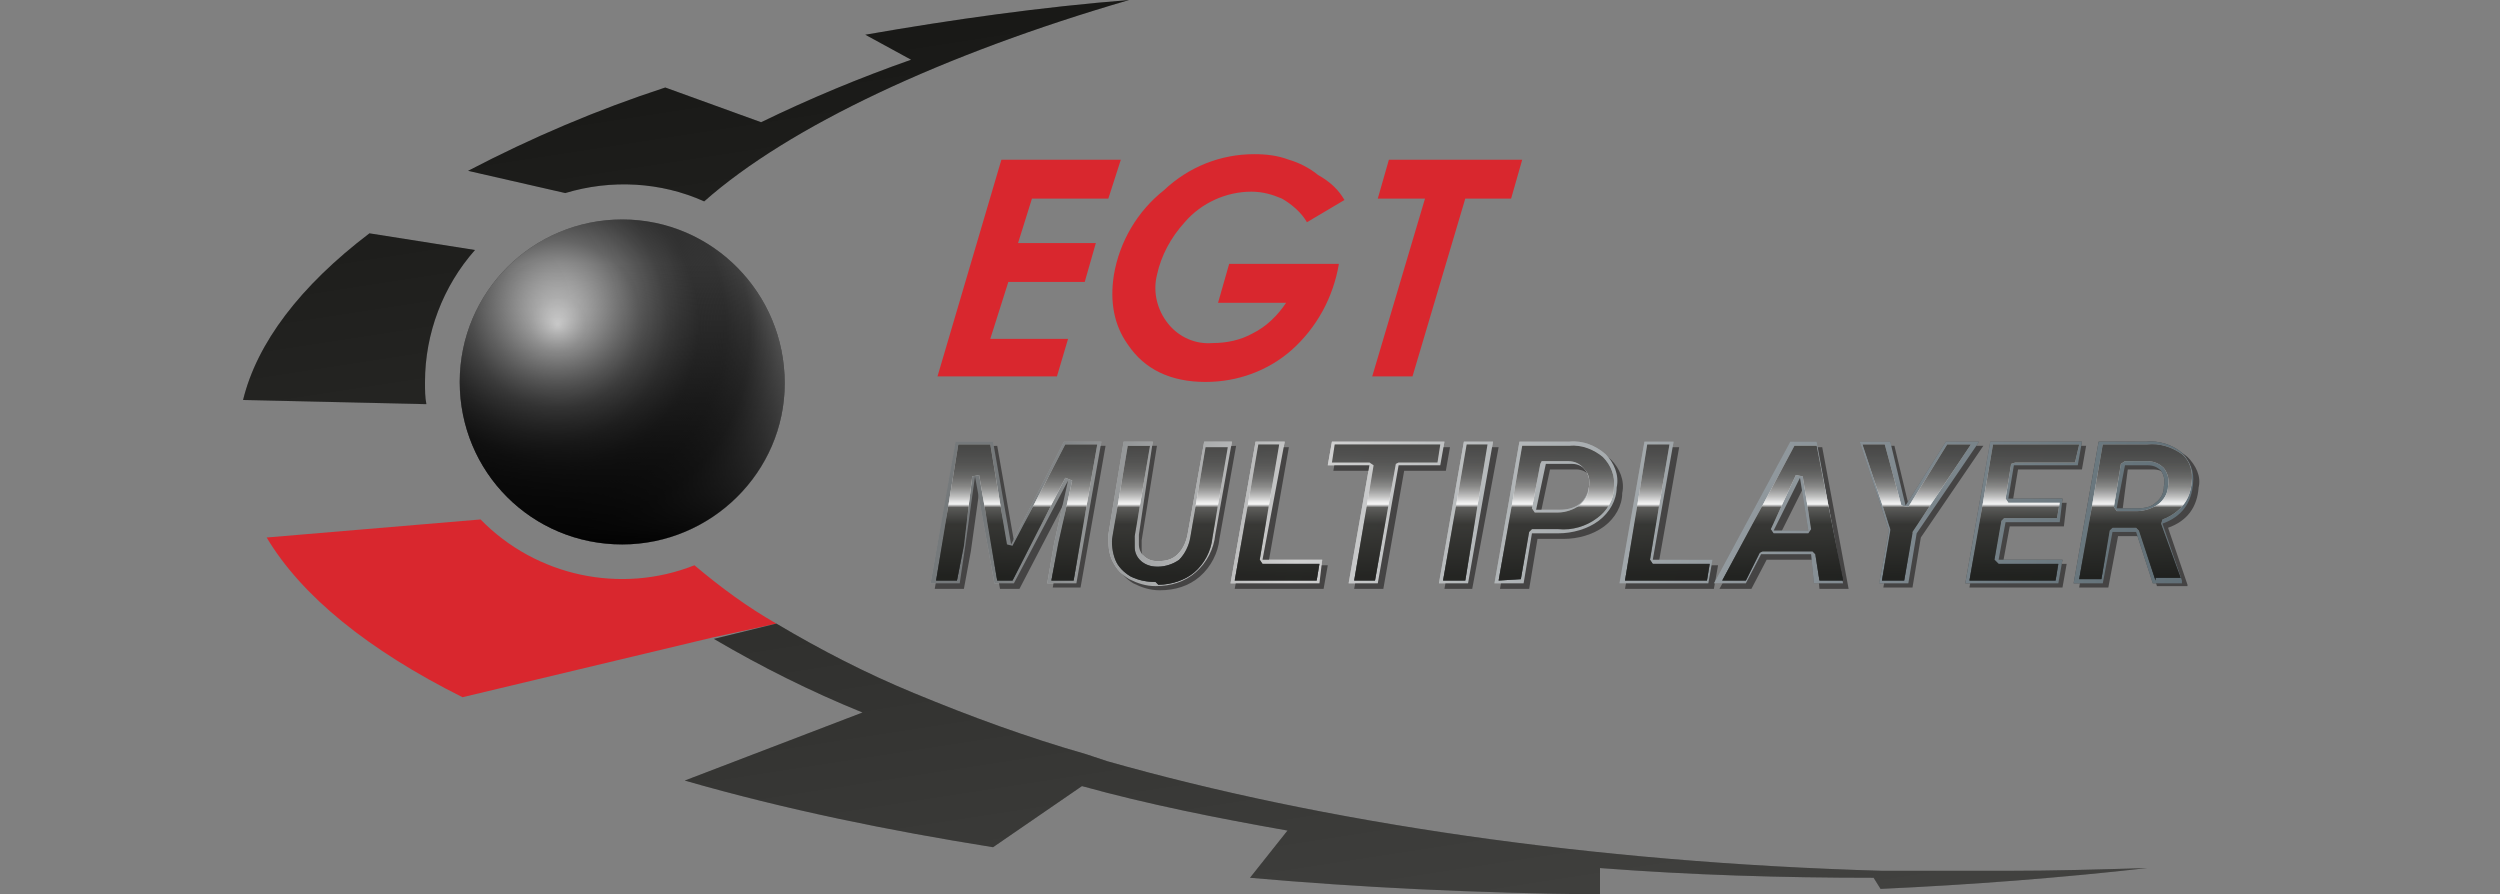
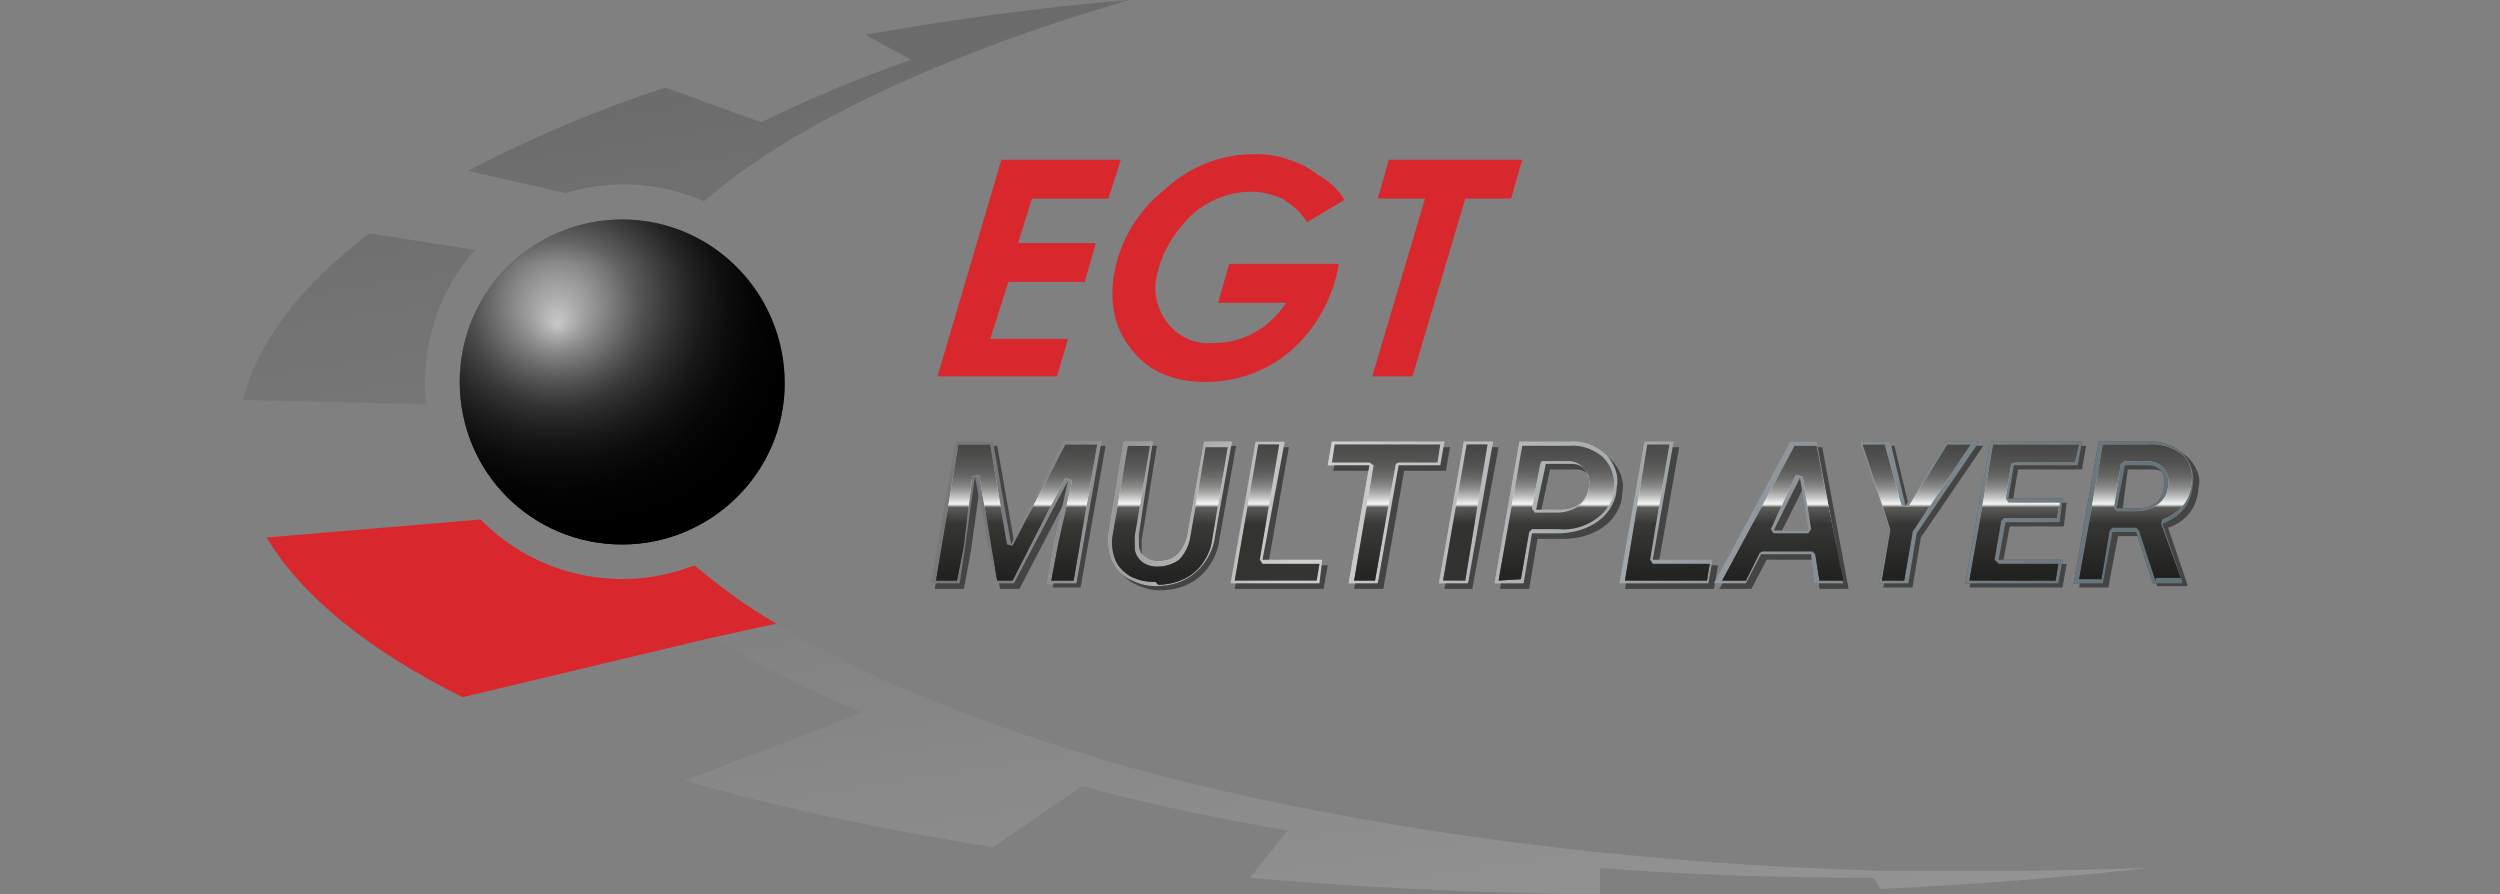
<svg xmlns="http://www.w3.org/2000/svg" version="1.1" id="Layer_1" x="0px" y="0px" viewBox="0 0 180 64.4" style="enable-background:new 0 0 180 64.4;" xml:space="preserve">
  <rect x="0" y="0" width="180" height="64.4" fill="#808080" stroke="none" />
  <style type="text/css">
	.st0{fill:url(#SVGID_1_);}
	.st1{fill:url(#SVGID_2_);}
	.st2{fill:url(#SVGID_3_);}
	.st3{fill:#D9272E;}
	.st4{fill:url(#SVGID_4_);}
	.st5{fill:url(#SVGID_5_);}
	.st6{fill:url(#SVGID_6_);}
	.st7{fill:url(#SVGID_7_);}
	.st8{fill:url(#SVGID_8_);}
	.st9{fill:url(#SVGID_9_);}
	.st10{fill:url(#SVGID_10_);}
	.st11{fill:url(#SVGID_11_);}
	.st12{fill:url(#SVGID_12_);}
	.st13{fill:url(#SVGID_13_);}
	.st14{fill:url(#SVGID_14_);}
	.st15{fill:#454444;}
	.st16{fill:url(#SVGID_15_);}
	.st17{fill:url(#SVGID_16_);}
	.st18{fill:url(#SVGID_17_);}
	.st19{fill:url(#SVGID_18_);}
	.st20{fill:url(#SVGID_19_);}
	.st21{fill:url(#SVGID_20_);}
	.st22{fill:url(#SVGID_21_);}
	.st23{fill:url(#SVGID_22_);}
	.st24{fill:url(#SVGID_23_);}
	.st25{fill:url(#SVGID_24_);}
	.st26{fill:url(#SVGID_25_);}
	.st27{opacity:0.64;}
	.st28{fill:url(#SVGID_26_);}
	.st29{fill:url(#SVGID_27_);}
	.st30{fill:url(#SVGID_28_);}
	.st31{fill:url(#SVGID_29_);}
	.st32{fill:url(#SVGID_30_);}
	.st33{fill:url(#SVGID_31_);}
	.st34{fill:url(#SVGID_32_);}
	.st35{fill:url(#SVGID_33_);}
	.st36{fill:url(#SVGID_34_);}
	.st37{fill:url(#SVGID_35_);}
	.st38{fill:url(#SVGID_36_);}
	.st39{fill:url(#SVGID_37_);}
	.st40{fill:url(#SVGID_38_);}
	.st41{fill:url(#SVGID_39_);}
	.st42{fill:url(#SVGID_40_);}
	.st43{fill:url(#SVGID_41_);}
	.st44{fill:url(#SVGID_42_);}
	.st45{fill:url(#SVGID_43_);}
	.st46{fill:url(#SVGID_44_);}
	.st47{fill:url(#SVGID_45_);}
	.st48{fill:url(#SVGID_46_);}
	.st49{fill:url(#SVGID_47_);}
	.st50{fill:url(#SVGID_48_);}
	.st51{fill:url(#SVGID_49_);}
	.st52{fill:url(#SVGID_50_);}
	.st53{fill:url(#SVGID_51_);}
	.st54{fill:url(#SVGID_52_);}
	.st55{fill:url(#SVGID_53_);}
	.st56{fill:url(#SVGID_54_);}
	.st57{fill:url(#SVGID_55_);}
	.st58{fill:url(#SVGID_56_);}
	.st59{fill:url(#SVGID_57_);}
	.st60{fill:url(#SVGID_58_);}
	.st61{fill:#1D1D1B;}
	.st62{opacity:0.17;}
	.st63{fill:url(#SVGID_59_);}
	.st64{fill:none;}
</style>
  <title>Artboard 1</title>
  <g>
    <g id="Layer_1_1_">
      <path d="M44.8,15.8c-6.4,0-11.7,5.2-11.7,11.7s5.2,11.7,11.7,11.7c6.4,0,11.7-5.2,11.7-11.6C56.5,21.1,51.3,15.8,44.8,15.8z" />
      <radialGradient id="SVGID_1_" cx="1.278" cy="-562.836" r="20.917" gradientTransform="matrix(-0.54 0.84 -1.03 -0.67 -543.267 -357.207)" gradientUnits="userSpaceOnUse">
        <stop offset="0" style="stop-color:#FFFFFF;stop-opacity:0" />
        <stop offset="0.37" style="stop-color:#FFFFFF;stop-opacity:1.000000e-02" />
        <stop offset="0.51" style="stop-color:#FFFFFF;stop-opacity:3.000000e-02" />
        <stop offset="0.6" style="stop-color:#FFFFFF;stop-opacity:8.000000e-02" />
        <stop offset="0.68" style="stop-color:#FFFFFF;stop-opacity:0.15" />
        <stop offset="0.75" style="stop-color:#FFFFFF;stop-opacity:0.23" />
        <stop offset="0.8" style="stop-color:#FFFFFF;stop-opacity:0.34" />
        <stop offset="0.86" style="stop-color:#FFFFFF;stop-opacity:0.47" />
        <stop offset="0.91" style="stop-color:#FFFFFF;stop-opacity:0.61" />
        <stop offset="0.95" style="stop-color:#FFFFFF;stop-opacity:0.78" />
        <stop offset="0.99" style="stop-color:#FFFFFF;stop-opacity:0.96" />
        <stop offset="1" style="stop-color:#FFFFFF" />
      </radialGradient>
-       <path class="st0" d="M44.8,15.8c-6.4,0-11.7,5.2-11.7,11.7s5.2,11.7,11.7,11.7c6.4,0,11.7-5.2,11.7-11.6    C56.5,21.1,51.3,15.8,44.8,15.8z" />
      <radialGradient id="SVGID_2_" cx="40.148" cy="750.886" r="16.378" gradientTransform="matrix(1 0 0 1 0 -727.501)" gradientUnits="userSpaceOnUse">
        <stop offset="0" style="stop-color:#FFFFFF" />
        <stop offset="0.12" style="stop-color:#FFFFFF;stop-opacity:0.77" />
        <stop offset="0.25" style="stop-color:#FFFFFF;stop-opacity:0.57" />
        <stop offset="0.37" style="stop-color:#FFFFFF;stop-opacity:0.39" />
        <stop offset="0.5" style="stop-color:#FFFFFF;stop-opacity:0.25" />
        <stop offset="0.62" style="stop-color:#FFFFFF;stop-opacity:0.14" />
        <stop offset="0.75" style="stop-color:#FFFFFF;stop-opacity:6.000000e-02" />
        <stop offset="0.87" style="stop-color:#FFFFFF;stop-opacity:2.000000e-02" />
        <stop offset="1" style="stop-color:#FFFFFF;stop-opacity:0" />
      </radialGradient>
      <path class="st1" d="M44.8,15.8c-6.4,0-11.7,5.2-11.7,11.7s5.2,11.7,11.7,11.7c6.4,0,11.7-5.2,11.7-11.6    C56.5,21.1,51.3,15.8,44.8,15.8z" />
      <linearGradient id="SVGID_3_" gradientUnits="userSpaceOnUse" x1="44.8" y1="766.853" x2="44.8" y2="746.444" gradientTransform="matrix(1 0 0 1 0 -727.501)">
        <stop offset="0" style="stop-color:#000000" />
        <stop offset="0" style="stop-color:#000000;stop-opacity:0.99" />
        <stop offset="1" style="stop-color:#000000;stop-opacity:0" />
      </linearGradient>
      <path class="st2" d="M44.8,15.8c-6.4,0-11.7,5.2-11.7,11.7s5.2,11.7,11.7,11.7c6.4,0,11.7-5.2,11.7-11.6    C56.5,21.1,51.3,15.8,44.8,15.8z" />
      <polygon class="st3" points="72.1,11.5 80.7,11.5 79.8,14.3 74.3,14.3 73.3,17.5 78.9,17.5 78.1,20.3 72.6,20.3 71.3,24.4     76.9,24.4 76.1,27.1 67.5,27.1   " />
      <polygon class="st3" points="100,11.5 109.6,11.5 108.8,14.3 105.5,14.3 101.7,27.1 98.8,27.1 102.6,14.3 99.2,14.3   " />
      <path class="st3" d="M96.8,14.4L94.1,16c-0.4-0.7-1.1-1.3-1.8-1.7c-0.7-0.3-1.4-0.5-2.2-0.5c-1.8,0-3.6,0.8-4.8,2.2    c-1,1.1-1.7,2.4-2,3.8c-0.3,1.2,0,2.5,0.8,3.5s2,1.5,3.2,1.4c1,0,2-0.2,2.9-0.7c1-0.5,1.8-1.3,2.4-2.2h-4.9l0.8-2.8h7.9    c-0.4,2.4-1.6,4.6-3.4,6.2c-1.7,1.5-3.9,2.3-6.2,2.3c-2.5,0-4.4-0.9-5.6-2.7c-1-1.4-1.3-3.1-1-5c0.4-2.4,1.7-4.6,3.6-6.1    c1.8-1.7,4.1-2.6,6.5-2.6c0.9,0,1.7,0.1,2.5,0.4c0.7,0.2,1.5,0.6,2.1,1.1C95.8,13.1,96.4,13.7,96.8,14.4L96.8,14.4z" />
      <linearGradient id="SVGID_4_" gradientUnits="userSpaceOnUse" x1="70.784" y1="762.237" x2="132.242" y2="818.428" gradientTransform="matrix(1 0 0 1 0 -727.501)">
        <stop offset="0" style="stop-color:#868686" />
        <stop offset="2.000000e-02" style="stop-color:#939393" />
        <stop offset="9.000000e-02" style="stop-color:#B1B1B1" />
        <stop offset="0.15" style="stop-color:#C4C4C4" />
        <stop offset="0.19" style="stop-color:#CBCBCB" />
        <stop offset="0.7" style="stop-color:#434242" />
        <stop offset="0.81" style="stop-color:#525151" />
        <stop offset="1" style="stop-color:#757574" />
      </linearGradient>
      <path class="st4" d="M71.5,31.8l1.3,7.4l3.8-7.4h2.7L77.5,42h-2.1l0.5-2.9l1-4.5L73,42h-1.4l-1.4-7.7l-0.7,5L69.1,42H67l1.8-10.2    H71.5z" />
      <linearGradient id="SVGID_5_" gradientUnits="userSpaceOnUse" x1="76.23" y1="756.278" x2="137.689" y2="812.469" gradientTransform="matrix(1 0 0 1 0 -727.501)">
        <stop offset="0" style="stop-color:#868686" />
        <stop offset="2.000000e-02" style="stop-color:#939393" />
        <stop offset="9.000000e-02" style="stop-color:#B1B1B1" />
        <stop offset="0.15" style="stop-color:#C4C4C4" />
        <stop offset="0.19" style="stop-color:#CBCBCB" />
        <stop offset="0.7" style="stop-color:#434242" />
        <stop offset="0.81" style="stop-color:#525151" />
        <stop offset="1" style="stop-color:#757574" />
      </linearGradient>
      <path class="st5" d="M88.7,31.8l-1.2,6.7c-0.1,1-0.6,2-1.4,2.7s-1.8,1-2.9,1c-0.7,0-1.3-0.2-1.9-0.5c-0.5-0.3-0.9-0.7-1.2-1.3    c-0.3-0.6-0.3-1.2-0.3-1.9l1.1-6.7H83l-1,6.7c0,0.2,0,0.5,0,0.7c0,0.7,0.6,1.2,1.3,1.2c0,0,0,0,0.1,0c0.5,0,1-0.1,1.4-0.5    s0.6-0.9,0.7-1.4l1.2-6.7H88.7z" />
      <linearGradient id="SVGID_6_" gradientUnits="userSpaceOnUse" x1="78.706" y1="753.572" x2="140.164" y2="809.763" gradientTransform="matrix(1 0 0 1 0 -727.501)">
        <stop offset="0" style="stop-color:#868686" />
        <stop offset="2.000000e-02" style="stop-color:#939393" />
        <stop offset="9.000000e-02" style="stop-color:#B1B1B1" />
        <stop offset="0.15" style="stop-color:#C4C4C4" />
        <stop offset="0.19" style="stop-color:#CBCBCB" />
        <stop offset="0.7" style="stop-color:#434242" />
        <stop offset="0.81" style="stop-color:#525151" />
        <stop offset="1" style="stop-color:#757574" />
      </linearGradient>
-       <path class="st6" d="M90.9,40.3h4.3L95,42h-6.4l1.8-10.2h2.1L90.9,40.3z" />
      <linearGradient id="SVGID_7_" gradientUnits="userSpaceOnUse" x1="83.26" y1="748.593" x2="144.719" y2="804.784" gradientTransform="matrix(1 0 0 1 0 -727.501)">
        <stop offset="0" style="stop-color:#868686" />
        <stop offset="2.000000e-02" style="stop-color:#939393" />
        <stop offset="9.000000e-02" style="stop-color:#B1B1B1" />
        <stop offset="0.15" style="stop-color:#C4C4C4" />
        <stop offset="0.19" style="stop-color:#CBCBCB" />
        <stop offset="0.7" style="stop-color:#434242" />
        <stop offset="0.81" style="stop-color:#525151" />
        <stop offset="1" style="stop-color:#757574" />
      </linearGradient>
      <path class="st7" d="M103.7,33.5h-3L99.2,42h-2.1l1.5-8.5h-3l0.3-1.7h8.1L103.7,33.5z" />
      <linearGradient id="SVGID_8_" gradientUnits="userSpaceOnUse" x1="85.536" y1="746.102" x2="146.995" y2="802.293" gradientTransform="matrix(1 0 0 1 0 -727.501)">
        <stop offset="0" style="stop-color:#868686" />
        <stop offset="2.000000e-02" style="stop-color:#939393" />
        <stop offset="9.000000e-02" style="stop-color:#B1B1B1" />
        <stop offset="0.15" style="stop-color:#C4C4C4" />
        <stop offset="0.19" style="stop-color:#CBCBCB" />
        <stop offset="0.7" style="stop-color:#434242" />
        <stop offset="0.81" style="stop-color:#525151" />
        <stop offset="1" style="stop-color:#757574" />
      </linearGradient>
      <path class="st8" d="M105.7,42h-2.1l1.8-10.2h2.1L105.7,42z" />
      <linearGradient id="SVGID_9_" gradientUnits="userSpaceOnUse" x1="88.067" y1="743.334" x2="149.525" y2="799.526" gradientTransform="matrix(1 0 0 1 0 -727.501)">
        <stop offset="0" style="stop-color:#868686" />
        <stop offset="2.000000e-02" style="stop-color:#939393" />
        <stop offset="9.000000e-02" style="stop-color:#B1B1B1" />
        <stop offset="0.15" style="stop-color:#C4C4C4" />
        <stop offset="0.19" style="stop-color:#CBCBCB" />
        <stop offset="0.7" style="stop-color:#434242" />
        <stop offset="0.81" style="stop-color:#525151" />
        <stop offset="1" style="stop-color:#757574" />
      </linearGradient>
      <path class="st9" d="M110.3,38.4l-0.6,3.6h-2.1l1.8-10.2h3.6c1-0.1,1.9,0.3,2.6,0.9c0.6,0.6,1,1.5,0.8,2.4c0,0.9-0.5,1.8-1.3,2.4    c-0.8,0.6-1.9,0.9-2.9,0.9L110.3,38.4z M110.6,36.7h1.7c0.5,0,1-0.1,1.4-0.4c0.4-0.3,0.6-0.7,0.7-1.2c0.1-0.4,0-0.8-0.2-1.2    c-0.2-0.3-0.6-0.5-1-0.5h-1.9L110.6,36.7z" />
      <linearGradient id="SVGID_10_" gradientUnits="userSpaceOnUse" x1="91.455" y1="739.627" x2="152.913" y2="795.819" gradientTransform="matrix(1 0 0 1 0 -727.501)">
        <stop offset="0" style="stop-color:#868686" />
        <stop offset="2.000000e-02" style="stop-color:#939393" />
        <stop offset="9.000000e-02" style="stop-color:#B1B1B1" />
        <stop offset="0.15" style="stop-color:#C4C4C4" />
        <stop offset="0.19" style="stop-color:#CBCBCB" />
        <stop offset="0.7" style="stop-color:#434242" />
        <stop offset="0.81" style="stop-color:#525151" />
        <stop offset="1" style="stop-color:#757574" />
      </linearGradient>
      <path class="st10" d="M119,40.3h4.3L123,42h-6.4l1.8-10.2h2.1L119,40.3z" />
      <linearGradient id="SVGID_11_" gradientUnits="userSpaceOnUse" x1="95.348" y1="735.37" x2="156.806" y2="791.561" gradientTransform="matrix(1 0 0 1 0 -727.501)">
        <stop offset="0" style="stop-color:#868686" />
        <stop offset="2.000000e-02" style="stop-color:#939393" />
        <stop offset="9.000000e-02" style="stop-color:#B1B1B1" />
        <stop offset="0.15" style="stop-color:#C4C4C4" />
        <stop offset="0.19" style="stop-color:#CBCBCB" />
        <stop offset="0.7" style="stop-color:#434242" />
        <stop offset="0.81" style="stop-color:#525151" />
        <stop offset="1" style="stop-color:#757574" />
      </linearGradient>
      <path class="st11" d="M130.4,39.9h-3.6l-1.1,2.1h-2.3l5.5-10.2h1.9l1.9,10.2h-2.1L130.4,39.9z M127.7,38.2h2.5l-0.6-3.8    L127.7,38.2z" />
      <linearGradient id="SVGID_12_" gradientUnits="userSpaceOnUse" x1="100.719" y1="729.494" x2="162.181" y2="785.685" gradientTransform="matrix(1 0 0 1 0 -727.501)">
        <stop offset="0" style="stop-color:#868686" />
        <stop offset="2.000000e-02" style="stop-color:#939393" />
        <stop offset="9.000000e-02" style="stop-color:#B1B1B1" />
        <stop offset="0.15" style="stop-color:#C4C4C4" />
        <stop offset="0.19" style="stop-color:#CBCBCB" />
        <stop offset="0.7" style="stop-color:#434242" />
        <stop offset="0.81" style="stop-color:#525151" />
        <stop offset="1" style="stop-color:#757574" />
      </linearGradient>
      <path class="st12" d="M137.2,36.4l2.9-4.6h2.4l-4.5,6.6l-0.6,3.6h-2.1l0.7-3.8l-2.1-6.4h2.2L137.2,36.4z" />
      <linearGradient id="SVGID_13_" gradientUnits="userSpaceOnUse" x1="103.816" y1="726.106" x2="165.274" y2="782.297" gradientTransform="matrix(1 0 0 1 0 -727.501)">
        <stop offset="0" style="stop-color:#868686" />
        <stop offset="2.000000e-02" style="stop-color:#939393" />
        <stop offset="9.000000e-02" style="stop-color:#B1B1B1" />
        <stop offset="0.15" style="stop-color:#C4C4C4" />
        <stop offset="0.19" style="stop-color:#CBCBCB" />
        <stop offset="0.7" style="stop-color:#434242" />
        <stop offset="0.81" style="stop-color:#525151" />
        <stop offset="1" style="stop-color:#757574" />
      </linearGradient>
      <path class="st13" d="M148.3,37.6h-3.9l-0.5,2.7h4.6l-0.3,1.7h-6.7l1.8-10.2h6.6l-0.3,1.7H145l-0.4,2.4h3.9L148.3,37.6z" />
      <linearGradient id="SVGID_14_" gradientUnits="userSpaceOnUse" x1="107.034" y1="722.591" x2="168.492" y2="778.782" gradientTransform="matrix(1 0 0 1 0 -727.501)">
        <stop offset="0" style="stop-color:#868686" />
        <stop offset="2.000000e-02" style="stop-color:#939393" />
        <stop offset="9.000000e-02" style="stop-color:#B1B1B1" />
        <stop offset="0.15" style="stop-color:#C4C4C4" />
        <stop offset="0.19" style="stop-color:#CBCBCB" />
        <stop offset="0.7" style="stop-color:#434242" />
        <stop offset="0.81" style="stop-color:#525151" />
        <stop offset="1" style="stop-color:#757574" />
      </linearGradient>
      <path class="st14" d="M153.8,38.3h-1.7l-0.7,3.7h-2.1l1.8-10.2h3.4c0.9-0.1,1.9,0.2,2.6,0.8c0.6,0.6,0.9,1.4,0.8,2.2    c-0.1,1.4-0.8,2.4-2.2,2.9l1.4,4.1V42H155L153.8,38.3z M152.4,36.6h1.5c0.5,0,1-0.1,1.3-0.4c0.4-0.3,0.6-0.7,0.6-1.2    c0.1-0.4,0-0.8-0.2-1.1c-0.3-0.3-0.6-0.4-1-0.4H153L152.4,36.6z" />
      <path class="st15" d="M71.8,32.1l1.3,7.4l3.8-7.4h2.7l-1.8,10.2h-2l0.5-2.9l1-4.5l-3.9,7.5H72l-1.4-7.7l-0.7,5l-0.5,2.7h-2.1    l1.8-10.2L71.8,32.1z" />
      <path class="st15" d="M89,32.1l-1.2,6.7c-0.1,1-0.6,2-1.4,2.7s-1.8,1-2.9,1c-0.7,0-1.3-0.2-1.9-0.5c-0.5-0.3-0.9-0.7-1.2-1.3    c-0.3-0.6-0.3-1.2-0.3-1.9l1.1-6.7h2.1l-1.1,6.8c0,0.2,0,0.5,0,0.7c0,0.7,0.6,1.2,1.3,1.2c0,0,0,0,0.1,0c0.5,0,1-0.1,1.4-0.5    s0.6-0.9,0.7-1.4l1.2-6.7L89,32.1z" />
      <path class="st15" d="M91.3,40.7h4.3l-0.3,1.7h-6.4l1.8-10.2h2.1L91.3,40.7z" />
      <path class="st15" d="M104.1,33.9h-3l-1.5,8.5h-2.1l1.5-8.5h-3l0.3-1.7h8.1L104.1,33.9z" />
      <path class="st15" d="M106,42.4h-2l1.8-10.2h2.1L106,42.4z" />
      <path class="st15" d="M110.7,38.8l-0.6,3.6H108l1.8-10.2h3.6c1-0.1,1.9,0.3,2.6,0.9c0.6,0.6,1,1.5,0.8,2.4c0,0.9-0.5,1.8-1.3,2.4    c-0.8,0.6-1.9,0.9-2.9,0.9C112.6,38.8,110.7,38.8,110.7,38.8z M110.9,37.1h1.7c0.5,0,1-0.1,1.4-0.4c0.4-0.3,0.6-0.7,0.7-1.2    c0.1-0.4,0-0.8-0.2-1.2c-0.2-0.3-0.6-0.5-1-0.5h-1.9L110.9,37.1z" />
      <path class="st15" d="M119.4,40.7h4.3l-0.3,1.7H117l1.8-10.2h2.1L119.4,40.7z" />
      <path class="st15" d="M130.8,40.3h-3.6l-1.1,2.1h-2.3l5.5-10.2h1.9l1.9,10.2H131L130.8,40.3z M128.1,38.6h2.5l-0.6-3.8L128.1,38.6    z" />
      <path class="st15" d="M137.5,36.7l2.9-4.6h2.4l-4.5,6.6l-0.6,3.6h-2.1l0.7-3.8l-2.1-6.4h2.2L137.5,36.7z" />
      <path class="st15" d="M148.6,37.9h-3.9l-0.5,2.7h4.6l-0.3,1.7h-6.7l1.8-10.2h6.6l-0.3,1.7h-4.6l-0.4,2.4h3.9L148.6,37.9z" />
      <path class="st15" d="M154.2,38.6h-1.7l-0.7,3.7h-2.1l1.8-10.2h3.4c0.9-0.1,1.9,0.2,2.6,0.8c0.6,0.6,1,1.4,0.8,2.2    c-0.1,1.4-0.8,2.4-2.2,2.9l1.4,4.1v0.1h-2.2L154.2,38.6z M152.8,36.9h1.5c0.5,0,1-0.1,1.3-0.4c0.4-0.3,0.6-0.7,0.6-1.2    c0.1-0.4,0-0.8-0.2-1.1c-0.3-0.3-0.6-0.4-1-0.4h-1.8L152.8,36.9z" />
      <linearGradient id="SVGID_15_" gradientUnits="userSpaceOnUse" x1="71.702" y1="763.948" x2="154.911" y2="789.933" gradientTransform="matrix(1 0 0 1 0 -727.501)">
        <stop offset="0" style="stop-color:#75797B" />
        <stop offset="0.25" style="stop-color:#D0D0D0" />
        <stop offset="0.39" style="stop-color:#B4B8BA" />
        <stop offset="0.67" style="stop-color:#858E94" />
        <stop offset="0.88" style="stop-color:#67757C" />
        <stop offset="1" style="stop-color:#5C6B73" />
      </linearGradient>
      <path class="st16" d="M71.5,31.8l1.3,7.4l3.8-7.4h2.7L77.5,42h-2.1l0.5-2.9l1-4.5L73,42h-1.4l-1.4-7.7l-0.7,5L69.1,42H67l1.8-10.2    H71.5z" />
      <linearGradient id="SVGID_16_" gradientUnits="userSpaceOnUse" x1="72.786" y1="760.476" x2="155.995" y2="786.461" gradientTransform="matrix(1 0 0 1 0 -727.501)">
        <stop offset="0" style="stop-color:#75797B" />
        <stop offset="0.25" style="stop-color:#D0D0D0" />
        <stop offset="0.39" style="stop-color:#B4B8BA" />
        <stop offset="0.67" style="stop-color:#858E94" />
        <stop offset="0.88" style="stop-color:#67757C" />
        <stop offset="1" style="stop-color:#5C6B73" />
      </linearGradient>
      <path class="st17" d="M88.7,31.8l-1.2,6.7c-0.1,1-0.6,2-1.4,2.7s-1.8,1-2.9,1c-0.7,0-1.3-0.2-1.9-0.5c-0.5-0.3-0.9-0.7-1.2-1.3    c-0.3-0.6-0.3-1.2-0.3-1.9l1.1-6.7H83l-1,6.7c0,0.2,0,0.5,0,0.7c0,0.7,0.6,1.2,1.3,1.2c0,0,0,0,0.1,0c0.5,0,1-0.1,1.4-0.5    s0.6-0.9,0.7-1.4l1.2-6.7H88.7z" />
      <linearGradient id="SVGID_17_" gradientUnits="userSpaceOnUse" x1="73.248" y1="758.997" x2="156.457" y2="784.982" gradientTransform="matrix(1 0 0 1 0 -727.501)">
        <stop offset="0" style="stop-color:#75797B" />
        <stop offset="0.25" style="stop-color:#D0D0D0" />
        <stop offset="0.39" style="stop-color:#B4B8BA" />
        <stop offset="0.67" style="stop-color:#858E94" />
        <stop offset="0.88" style="stop-color:#67757C" />
        <stop offset="1" style="stop-color:#5C6B73" />
      </linearGradient>
      <path class="st18" d="M90.9,40.3h4.3L95,42h-6.4l1.8-10.2h2.1L90.9,40.3z" />
      <linearGradient id="SVGID_18_" gradientUnits="userSpaceOnUse" x1="74.136" y1="756.152" x2="157.346" y2="782.137" gradientTransform="matrix(1 0 0 1 0 -727.501)">
        <stop offset="0" style="stop-color:#75797B" />
        <stop offset="0.25" style="stop-color:#D0D0D0" />
        <stop offset="0.39" style="stop-color:#B4B8BA" />
        <stop offset="0.67" style="stop-color:#858E94" />
        <stop offset="0.88" style="stop-color:#67757C" />
        <stop offset="1" style="stop-color:#5C6B73" />
      </linearGradient>
      <path class="st19" d="M103.7,33.5h-3L99.2,42h-2.1l1.5-8.5h-3l0.3-1.7h8.1L103.7,33.5z" />
      <linearGradient id="SVGID_19_" gradientUnits="userSpaceOnUse" x1="74.581" y1="754.729" x2="157.79" y2="780.714" gradientTransform="matrix(1 0 0 1 0 -727.501)">
        <stop offset="0" style="stop-color:#75797B" />
        <stop offset="0.25" style="stop-color:#D0D0D0" />
        <stop offset="0.39" style="stop-color:#B4B8BA" />
        <stop offset="0.67" style="stop-color:#858E94" />
        <stop offset="0.88" style="stop-color:#67757C" />
        <stop offset="1" style="stop-color:#5C6B73" />
      </linearGradient>
      <path class="st20" d="M105.7,42h-2.1l1.8-10.2h2.1L105.7,42z" />
      <linearGradient id="SVGID_20_" gradientUnits="userSpaceOnUse" x1="75.04" y1="753.26" x2="158.249" y2="779.245" gradientTransform="matrix(1 0 0 1 0 -727.501)">
        <stop offset="0" style="stop-color:#75797B" />
        <stop offset="0.25" style="stop-color:#D0D0D0" />
        <stop offset="0.39" style="stop-color:#B4B8BA" />
        <stop offset="0.67" style="stop-color:#858E94" />
        <stop offset="0.88" style="stop-color:#67757C" />
        <stop offset="1" style="stop-color:#5C6B73" />
      </linearGradient>
      <path class="st21" d="M110.3,38.4l-0.6,3.6h-2.1l1.8-10.2h3.6c1-0.1,1.9,0.3,2.6,0.9c0.6,0.6,1,1.5,0.8,2.4c0,0.9-0.5,1.8-1.3,2.4    c-0.8,0.6-1.9,0.9-2.9,0.9L110.3,38.4z M110.6,36.7h1.7c0.5,0,1-0.1,1.4-0.4c0.4-0.3,0.6-0.7,0.7-1.2c0.1-0.4,0-0.8-0.2-1.2    c-0.2-0.3-0.6-0.5-1-0.5h-1.9L110.6,36.7z" />
      <linearGradient id="SVGID_21_" gradientUnits="userSpaceOnUse" x1="75.736" y1="751.03" x2="158.945" y2="777.015" gradientTransform="matrix(1 0 0 1 0 -727.501)">
        <stop offset="0" style="stop-color:#75797B" />
        <stop offset="0.25" style="stop-color:#D0D0D0" />
        <stop offset="0.39" style="stop-color:#B4B8BA" />
        <stop offset="0.67" style="stop-color:#858E94" />
        <stop offset="0.88" style="stop-color:#67757C" />
        <stop offset="1" style="stop-color:#5C6B73" />
      </linearGradient>
      <path class="st22" d="M119,40.3h4.3L123,42h-6.4l1.8-10.2h2.1L119,40.3z" />
      <linearGradient id="SVGID_22_" gradientUnits="userSpaceOnUse" x1="76.496" y1="748.598" x2="159.705" y2="774.583" gradientTransform="matrix(1 0 0 1 0 -727.501)">
        <stop offset="0" style="stop-color:#75797B" />
        <stop offset="0.25" style="stop-color:#D0D0D0" />
        <stop offset="0.39" style="stop-color:#B4B8BA" />
        <stop offset="0.67" style="stop-color:#858E94" />
        <stop offset="0.88" style="stop-color:#67757C" />
        <stop offset="1" style="stop-color:#5C6B73" />
      </linearGradient>
      <path class="st23" d="M130.4,39.9h-3.6l-1.1,2.1h-2.3l5.5-10.2h1.9l1.9,10.2h-2.1L130.4,39.9z M127.7,38.2h2.5l-0.6-3.8    L127.7,38.2z" />
      <linearGradient id="SVGID_23_" gradientUnits="userSpaceOnUse" x1="77.544" y1="745.24" x2="160.753" y2="771.225" gradientTransform="matrix(1 0 0 1 0 -727.501)">
        <stop offset="0" style="stop-color:#75797B" />
        <stop offset="0.25" style="stop-color:#D0D0D0" />
        <stop offset="0.39" style="stop-color:#B4B8BA" />
        <stop offset="0.67" style="stop-color:#858E94" />
        <stop offset="0.88" style="stop-color:#67757C" />
        <stop offset="1" style="stop-color:#5C6B73" />
      </linearGradient>
      <path class="st24" d="M137.2,36.4l2.9-4.6h2.4l-4.5,6.6l-0.6,3.6h-2.1l0.7-3.8l-2.1-6.4h2.2L137.2,36.4z" />
      <linearGradient id="SVGID_24_" gradientUnits="userSpaceOnUse" x1="78.148" y1="743.305" x2="161.358" y2="769.29" gradientTransform="matrix(1 0 0 1 0 -727.501)">
        <stop offset="0" style="stop-color:#75797B" />
        <stop offset="0.25" style="stop-color:#D0D0D0" />
        <stop offset="0.39" style="stop-color:#B4B8BA" />
        <stop offset="0.67" style="stop-color:#858E94" />
        <stop offset="0.88" style="stop-color:#67757C" />
        <stop offset="1" style="stop-color:#5C6B73" />
      </linearGradient>
      <path class="st25" d="M148.3,37.6h-3.9l-0.5,2.7h4.6l-0.3,1.7h-6.7l1.8-10.2h6.6l-0.3,1.7H145l-0.4,2.4h3.9L148.3,37.6z" />
      <linearGradient id="SVGID_25_" gradientUnits="userSpaceOnUse" x1="78.741" y1="741.408" x2="161.95" y2="767.393" gradientTransform="matrix(1 0 0 1 0 -727.501)">
        <stop offset="0" style="stop-color:#75797B" />
        <stop offset="0.25" style="stop-color:#D0D0D0" />
        <stop offset="0.39" style="stop-color:#B4B8BA" />
        <stop offset="0.67" style="stop-color:#858E94" />
        <stop offset="0.88" style="stop-color:#67757C" />
        <stop offset="1" style="stop-color:#5C6B73" />
      </linearGradient>
      <path class="st26" d="M153.8,38.3h-1.7l-0.7,3.7h-2.1l1.8-10.2h3.4c0.9-0.1,1.9,0.2,2.6,0.8c0.6,0.6,0.9,1.4,0.8,2.2    c-0.1,1.4-0.8,2.4-2.2,2.9l1.4,4.1V42H155L153.8,38.3z M152.4,36.6h1.5c0.5,0,1-0.1,1.3-0.4c0.4-0.3,0.6-0.7,0.6-1.2    c0.1-0.4,0-0.8-0.2-1.1c-0.3-0.3-0.6-0.4-1-0.4H153L152.4,36.6z" />
      <g class="st27">
        <linearGradient id="SVGID_26_" gradientUnits="userSpaceOnUse" x1="73.2" y1="768.978" x2="73.2" y2="765.574" gradientTransform="matrix(1 0 0 1 0 -727.501)">
          <stop offset="0" style="stop-color:#12191C" />
          <stop offset="1" style="stop-color:#FFFFFF" />
        </linearGradient>
        <polygon class="st28" points="75.7,41.8 76.2,39.1 77.2,34.6 76.7,34.4 72.9,41.8 71.8,41.8 70.5,34.2 70,34.3 69.4,39.3      68.9,41.8 67.4,41.8 69,32 71.3,32 72.5,39.2 72.9,39.3 76.7,32 79,32 77.3,41.8    " />
        <linearGradient id="SVGID_27_" gradientUnits="userSpaceOnUse" x1="84.23" y1="768.978" x2="84.23" y2="765.574" gradientTransform="matrix(1 0 0 1 0 -727.501)">
          <stop offset="0" style="stop-color:#12191C" />
          <stop offset="1" style="stop-color:#FFFFFF" />
        </linearGradient>
        <path class="st29" d="M83.2,41.9c-0.6,0-1.2-0.1-1.8-0.4c-0.5-0.3-0.9-0.7-1.1-1.2s-0.3-1.2-0.2-1.7l1.1-6.5h1.6l-1.1,6.5     c0,0.3,0,0.5,0,0.8c0,0.8,0.7,1.4,1.6,1.4l0,0h0.1c0.5,0,1.1-0.2,1.5-0.5c0.4-0.4,0.7-1,0.8-1.6l1.1-6.5h1.6l-1.1,6.5     c-0.1,1-0.6,1.9-1.3,2.5c-0.7,0.6-1.7,0.9-2.6,0.9L83.2,41.9z" />
        <linearGradient id="SVGID_28_" gradientUnits="userSpaceOnUse" x1="91.95" y1="768.978" x2="91.95" y2="765.574" gradientTransform="matrix(1 0 0 1 0 -727.501)">
          <stop offset="0" style="stop-color:#12191C" />
          <stop offset="1" style="stop-color:#FFFFFF" />
        </linearGradient>
-         <polygon class="st30" points="88.9,41.8 90.6,32 92.1,32 90.7,40.3 90.9,40.6 95,40.6 94.8,41.8    " />
        <linearGradient id="SVGID_29_" gradientUnits="userSpaceOnUse" x1="99.8" y1="768.978" x2="99.8" y2="765.574" gradientTransform="matrix(1 0 0 1 0 -727.501)">
          <stop offset="0" style="stop-color:#12191C" />
          <stop offset="1" style="stop-color:#FFFFFF" />
        </linearGradient>
        <polygon class="st31" points="97.5,41.8 98.9,33.5 98.6,33.3 95.9,33.3 96.1,32 103.7,32 103.5,33.3 100.7,33.3 100.5,33.4      99,41.8    " />
        <linearGradient id="SVGID_30_" gradientUnits="userSpaceOnUse" x1="105.5" y1="768.978" x2="105.5" y2="765.574" gradientTransform="matrix(1 0 0 1 0 -727.501)">
          <stop offset="0" style="stop-color:#12191C" />
          <stop offset="1" style="stop-color:#FFFFFF" />
        </linearGradient>
-         <polygon class="st32" points="103.9,41.8 105.6,32 107.1,32 105.5,41.8    " />
        <linearGradient id="SVGID_31_" gradientUnits="userSpaceOnUse" x1="112.059" y1="768.978" x2="112.059" y2="765.574" gradientTransform="matrix(1 0 0 1 0 -727.501)">
          <stop offset="0" style="stop-color:#12191C" />
          <stop offset="1" style="stop-color:#FFFFFF" />
        </linearGradient>
        <path class="st33" d="M107.9,41.8l1.7-9.7h3.4c0.9-0.1,1.8,0.3,2.4,0.8c0.6,0.6,0.9,1.4,0.8,2.2c0,0.9-0.5,1.7-1.2,2.2     c-0.8,0.6-1.8,0.9-2.8,0.8h-1.9l-0.2,0.2l-0.6,3.4L107.9,41.8z M110.9,33.4l-0.6,3.2l0.2,0.3h1.7c0.5,0,1.1-0.2,1.5-0.5     s0.7-0.8,0.7-1.3c0.1-0.5,0-1-0.3-1.3c-0.3-0.4-0.7-0.6-1.2-0.6H111L110.9,33.4z" />
        <linearGradient id="SVGID_32_" gradientUnits="userSpaceOnUse" x1="120.05" y1="768.978" x2="120.05" y2="765.574" gradientTransform="matrix(1 0 0 1 0 -727.501)">
          <stop offset="0" style="stop-color:#12191C" />
          <stop offset="1" style="stop-color:#FFFFFF" />
        </linearGradient>
        <polygon class="st34" points="117,41.8 118.6,32 120.2,32 118.8,40.3 119,40.6 123.1,40.6 122.9,41.8    " />
        <linearGradient id="SVGID_33_" gradientUnits="userSpaceOnUse" x1="128.35" y1="768.978" x2="128.35" y2="765.574" gradientTransform="matrix(1 0 0 1 0 -727.501)">
          <stop offset="0" style="stop-color:#12191C" />
          <stop offset="1" style="stop-color:#FFFFFF" />
        </linearGradient>
        <path class="st35" d="M131,41.8l-0.3-1.9l-0.2-0.2h-3.6l-0.2,0.1l-1,2H124l5.2-9.7h1.6l1.9,9.7C132.7,41.8,131,41.8,131,41.8z      M127.5,38.1l0.2,0.3h2.5l0.2-0.3l-0.6-3.8l-0.5-0.1L127.5,38.1z" />
        <linearGradient id="SVGID_34_" gradientUnits="userSpaceOnUse" x1="138" y1="768.978" x2="138" y2="765.574" gradientTransform="matrix(1 0 0 1 0 -727.501)">
          <stop offset="0" style="stop-color:#12191C" />
          <stop offset="1" style="stop-color:#FFFFFF" />
        </linearGradient>
        <polygon class="st36" points="135.5,41.8 136.1,38.2 136.1,38.1 134.1,32 135.7,32 136.9,36.4 137.4,36.5 140.2,32 141.9,32      137.7,38.3 137.7,38.4 137.1,41.8    " />
        <linearGradient id="SVGID_35_" gradientUnits="userSpaceOnUse" x1="145.75" y1="768.978" x2="145.75" y2="765.574" gradientTransform="matrix(1 0 0 1 0 -727.501)">
          <stop offset="0" style="stop-color:#12191C" />
          <stop offset="1" style="stop-color:#FFFFFF" />
        </linearGradient>
        <polygon class="st37" points="141.8,41.8 143.5,32 149.7,32 149.4,33.3 145.1,33.3 144.8,33.4 144.4,35.9 144.6,36.2 148.3,36.2      148.1,37.3 144.3,37.3 144.1,37.5 143.6,40.3 143.9,40.6 148.2,40.6 148,41.8    " />
        <linearGradient id="SVGID_36_" gradientUnits="userSpaceOnUse" x1="153.762" y1="768.978" x2="153.762" y2="765.574" gradientTransform="matrix(1 0 0 1 0 -727.501)">
          <stop offset="0" style="stop-color:#12191C" />
          <stop offset="1" style="stop-color:#FFFFFF" />
        </linearGradient>
        <path class="st38" d="M155.2,41.8l-1.2-3.6l-0.2-0.2h-1.7l-0.2,0.2l-0.6,3.5h-1.6l1.7-9.7h3.2c0.9-0.1,1.8,0.2,2.5,0.7     c0.6,0.5,0.8,1.3,0.7,2c-0.1,1.3-0.8,2.2-2.1,2.7l-0.1,0.3l1.4,3.9h-1.8V41.8z M152.7,33.4l-0.5,3.1l0.2,0.3h1.5     c0.5,0,1.1-0.2,1.5-0.5s0.7-0.8,0.7-1.3c0.1-0.4,0-0.9-0.3-1.3c-0.3-0.3-0.7-0.5-1.2-0.5H153L152.7,33.4z" />
      </g>
      <g class="st27">
        <linearGradient id="SVGID_37_" gradientUnits="userSpaceOnUse" x1="73.2" y1="759.676" x2="73.2" y2="769.152" gradientTransform="matrix(1 0 0 1 0 -727.501)">
          <stop offset="0" style="stop-color:#706F6F" />
          <stop offset="0.41" style="stop-color:#FFFFFF" />
          <stop offset="0.59" style="stop-color:#1D1D1B" />
          <stop offset="0.63" style="stop-color:#1D1D1B" />
        </linearGradient>
        <polygon class="st39" points="75.7,41.8 76.2,39.1 77.2,34.6 76.7,34.4 72.9,41.8 71.8,41.8 70.5,34.2 70,34.3 69.4,39.3      68.9,41.8 67.4,41.8 69,32 71.3,32 72.5,39.2 72.9,39.3 76.7,32 79,32 77.3,41.8    " />
        <linearGradient id="SVGID_38_" gradientUnits="userSpaceOnUse" x1="84.23" y1="759.676" x2="84.23" y2="769.152" gradientTransform="matrix(1 0 0 1 0 -727.501)">
          <stop offset="0" style="stop-color:#706F6F" />
          <stop offset="0.41" style="stop-color:#FFFFFF" />
          <stop offset="0.59" style="stop-color:#1D1D1B" />
          <stop offset="0.63" style="stop-color:#1D1D1B" />
        </linearGradient>
        <path class="st40" d="M83.2,41.9c-0.6,0-1.2-0.1-1.8-0.4c-0.5-0.3-0.9-0.7-1.1-1.2s-0.3-1.2-0.2-1.7l1.1-6.5h1.6l-1.1,6.5     c0,0.3,0,0.5,0,0.8c0,0.8,0.7,1.4,1.6,1.4l0,0h0.1c0.5,0,1.1-0.2,1.5-0.5c0.4-0.4,0.7-1,0.8-1.6l1.1-6.5h1.6l-1.1,6.5     c-0.1,1-0.6,1.9-1.3,2.5c-0.7,0.6-1.7,0.9-2.6,0.9L83.2,41.9z" />
        <linearGradient id="SVGID_39_" gradientUnits="userSpaceOnUse" x1="91.95" y1="759.676" x2="91.95" y2="769.152" gradientTransform="matrix(1 0 0 1 0 -727.501)">
          <stop offset="0" style="stop-color:#706F6F" />
          <stop offset="0.41" style="stop-color:#FFFFFF" />
          <stop offset="0.59" style="stop-color:#1D1D1B" />
          <stop offset="0.63" style="stop-color:#1D1D1B" />
        </linearGradient>
        <polygon class="st41" points="88.9,41.8 90.6,32 92.1,32 90.7,40.3 90.9,40.6 95,40.6 94.8,41.8    " />
        <linearGradient id="SVGID_40_" gradientUnits="userSpaceOnUse" x1="99.8" y1="759.676" x2="99.8" y2="769.152" gradientTransform="matrix(1 0 0 1 0 -727.501)">
          <stop offset="0" style="stop-color:#706F6F" />
          <stop offset="0.41" style="stop-color:#FFFFFF" />
          <stop offset="0.59" style="stop-color:#1D1D1B" />
          <stop offset="0.63" style="stop-color:#1D1D1B" />
        </linearGradient>
        <polygon class="st42" points="97.5,41.8 98.9,33.5 98.6,33.3 95.9,33.3 96.1,32 103.7,32 103.5,33.3 100.7,33.3 100.5,33.4      99,41.8    " />
        <linearGradient id="SVGID_41_" gradientUnits="userSpaceOnUse" x1="105.5" y1="759.676" x2="105.5" y2="769.152" gradientTransform="matrix(1 0 0 1 0 -727.501)">
          <stop offset="0" style="stop-color:#706F6F" />
          <stop offset="0.41" style="stop-color:#FFFFFF" />
          <stop offset="0.59" style="stop-color:#1D1D1B" />
          <stop offset="0.63" style="stop-color:#1D1D1B" />
        </linearGradient>
        <polygon class="st43" points="103.9,41.8 105.6,32 107.1,32 105.5,41.8    " />
        <linearGradient id="SVGID_42_" gradientUnits="userSpaceOnUse" x1="112.059" y1="759.676" x2="112.059" y2="769.152" gradientTransform="matrix(1 0 0 1 0 -727.501)">
          <stop offset="0" style="stop-color:#706F6F" />
          <stop offset="0.41" style="stop-color:#FFFFFF" />
          <stop offset="0.59" style="stop-color:#1D1D1B" />
          <stop offset="0.63" style="stop-color:#1D1D1B" />
        </linearGradient>
        <path class="st44" d="M107.9,41.8l1.7-9.7h3.4c0.9-0.1,1.8,0.3,2.4,0.8c0.6,0.6,0.9,1.4,0.8,2.2c0,0.9-0.5,1.7-1.2,2.2     c-0.8,0.6-1.8,0.9-2.8,0.8h-1.9l-0.2,0.2l-0.6,3.4L107.9,41.8z M110.9,33.4l-0.6,3.2l0.2,0.3h1.7c0.5,0,1.1-0.2,1.5-0.5     s0.7-0.8,0.7-1.3c0.1-0.5,0-1-0.3-1.3c-0.3-0.4-0.7-0.6-1.2-0.6H111L110.9,33.4z" />
        <linearGradient id="SVGID_43_" gradientUnits="userSpaceOnUse" x1="120.05" y1="759.676" x2="120.05" y2="769.152" gradientTransform="matrix(1 0 0 1 0 -727.501)">
          <stop offset="0" style="stop-color:#706F6F" />
          <stop offset="0.41" style="stop-color:#FFFFFF" />
          <stop offset="0.59" style="stop-color:#1D1D1B" />
          <stop offset="0.63" style="stop-color:#1D1D1B" />
        </linearGradient>
        <polygon class="st45" points="117,41.8 118.6,32 120.2,32 118.8,40.3 119,40.6 123.1,40.6 122.9,41.8    " />
        <linearGradient id="SVGID_44_" gradientUnits="userSpaceOnUse" x1="128.35" y1="759.676" x2="128.35" y2="769.152" gradientTransform="matrix(1 0 0 1 0 -727.501)">
          <stop offset="0" style="stop-color:#706F6F" />
          <stop offset="0.41" style="stop-color:#FFFFFF" />
          <stop offset="0.59" style="stop-color:#1D1D1B" />
          <stop offset="0.63" style="stop-color:#1D1D1B" />
        </linearGradient>
        <path class="st46" d="M131,41.8l-0.3-1.9l-0.2-0.2h-3.6l-0.2,0.1l-1,2H124l5.2-9.7h1.6l1.9,9.7C132.7,41.8,131,41.8,131,41.8z      M127.5,38.1l0.2,0.3h2.5l0.2-0.3l-0.6-3.8l-0.5-0.1L127.5,38.1z" />
        <linearGradient id="SVGID_45_" gradientUnits="userSpaceOnUse" x1="138" y1="759.676" x2="138" y2="769.152" gradientTransform="matrix(1 0 0 1 0 -727.501)">
          <stop offset="0" style="stop-color:#706F6F" />
          <stop offset="0.41" style="stop-color:#FFFFFF" />
          <stop offset="0.59" style="stop-color:#1D1D1B" />
          <stop offset="0.63" style="stop-color:#1D1D1B" />
        </linearGradient>
        <polygon class="st47" points="135.5,41.8 136.1,38.2 136.1,38.1 134.1,32 135.7,32 136.9,36.4 137.4,36.5 140.2,32 141.9,32      137.7,38.3 137.7,38.4 137.1,41.8    " />
        <linearGradient id="SVGID_46_" gradientUnits="userSpaceOnUse" x1="145.75" y1="759.676" x2="145.75" y2="769.152" gradientTransform="matrix(1 0 0 1 0 -727.501)">
          <stop offset="0" style="stop-color:#706F6F" />
          <stop offset="0.41" style="stop-color:#FFFFFF" />
          <stop offset="0.59" style="stop-color:#1D1D1B" />
          <stop offset="0.63" style="stop-color:#1D1D1B" />
        </linearGradient>
        <polygon class="st48" points="141.8,41.8 143.5,32 149.7,32 149.4,33.3 145.1,33.3 144.8,33.4 144.4,35.9 144.6,36.2 148.3,36.2      148.1,37.3 144.3,37.3 144.1,37.5 143.6,40.3 143.9,40.6 148.2,40.6 148,41.8    " />
        <linearGradient id="SVGID_47_" gradientUnits="userSpaceOnUse" x1="153.762" y1="759.676" x2="153.762" y2="769.152" gradientTransform="matrix(1 0 0 1 0 -727.501)">
          <stop offset="0" style="stop-color:#706F6F" />
          <stop offset="0.41" style="stop-color:#FFFFFF" />
          <stop offset="0.59" style="stop-color:#1D1D1B" />
          <stop offset="0.63" style="stop-color:#1D1D1B" />
        </linearGradient>
        <path class="st49" d="M155.2,41.8l-1.2-3.6l-0.2-0.2h-1.7l-0.2,0.2l-0.6,3.5h-1.6l1.7-9.7h3.2c0.9-0.1,1.8,0.2,2.5,0.7     c0.6,0.5,0.8,1.3,0.7,2c-0.1,1.3-0.8,2.2-2.1,2.7l-0.1,0.3l1.4,3.9h-1.8V41.8z M152.7,33.4l-0.5,3.1l0.2,0.3h1.5     c0.5,0,1.1-0.2,1.5-0.5s0.7-0.8,0.7-1.3c0.1-0.4,0-0.9-0.3-1.3c-0.3-0.3-0.7-0.5-1.2-0.5H153L152.7,33.4z" />
      </g>
      <g class="st27">
        <linearGradient id="SVGID_48_" gradientUnits="userSpaceOnUse" x1="73.2" y1="759.456" x2="73.2" y2="767.234" gradientTransform="matrix(1 0 0 1 0 -727.501)">
          <stop offset="0" style="stop-color:#1D1D1B" />
          <stop offset="0.16" style="stop-color:#1F1F1D" />
          <stop offset="0.24" style="stop-color:#272725" />
          <stop offset="0.3" style="stop-color:#343432" />
          <stop offset="0.35" style="stop-color:#474745" />
          <stop offset="0.4" style="stop-color:#5F5F5D" />
          <stop offset="0.44" style="stop-color:#7D7D7C" />
          <stop offset="0.48" style="stop-color:#A0A09F" />
          <stop offset="0.52" style="stop-color:#C9C9C9" />
          <stop offset="0.55" style="stop-color:#F7F7F7" />
          <stop offset="0.56" style="stop-color:#FFFFFF" />
          <stop offset="0.59" style="stop-color:#1D1D1B" />
        </linearGradient>
        <polygon class="st50" points="75.7,41.8 76.2,39.1 77.2,34.6 76.7,34.4 72.9,41.8 71.8,41.8 70.5,34.2 70,34.3 69.4,39.3      68.9,41.8 67.4,41.8 69,32 71.3,32 72.5,39.2 72.9,39.3 76.7,32 79,32 77.3,41.8    " />
        <linearGradient id="SVGID_49_" gradientUnits="userSpaceOnUse" x1="84.23" y1="759.456" x2="84.23" y2="767.234" gradientTransform="matrix(1 0 0 1 0 -727.501)">
          <stop offset="0" style="stop-color:#1D1D1B" />
          <stop offset="0.16" style="stop-color:#1F1F1D" />
          <stop offset="0.24" style="stop-color:#272725" />
          <stop offset="0.3" style="stop-color:#343432" />
          <stop offset="0.35" style="stop-color:#474745" />
          <stop offset="0.4" style="stop-color:#5F5F5D" />
          <stop offset="0.44" style="stop-color:#7D7D7C" />
          <stop offset="0.48" style="stop-color:#A0A09F" />
          <stop offset="0.52" style="stop-color:#C9C9C9" />
          <stop offset="0.55" style="stop-color:#F7F7F7" />
          <stop offset="0.56" style="stop-color:#FFFFFF" />
          <stop offset="0.59" style="stop-color:#1D1D1B" />
        </linearGradient>
        <path class="st51" d="M83.2,41.9c-0.6,0-1.2-0.1-1.8-0.4c-0.5-0.3-0.9-0.7-1.1-1.2s-0.3-1.2-0.2-1.7l1.1-6.5h1.6l-1.1,6.5     c0,0.3,0,0.5,0,0.8c0,0.8,0.7,1.4,1.6,1.4l0,0h0.1c0.5,0,1.1-0.2,1.5-0.5c0.4-0.4,0.7-1,0.8-1.6l1.1-6.5h1.6l-1.1,6.5     c-0.1,1-0.6,1.9-1.3,2.5c-0.7,0.6-1.7,0.9-2.6,0.9L83.2,41.9z" />
        <linearGradient id="SVGID_50_" gradientUnits="userSpaceOnUse" x1="91.95" y1="759.456" x2="91.95" y2="767.234" gradientTransform="matrix(1 0 0 1 0 -727.501)">
          <stop offset="0" style="stop-color:#1D1D1B" />
          <stop offset="0.16" style="stop-color:#1F1F1D" />
          <stop offset="0.24" style="stop-color:#272725" />
          <stop offset="0.3" style="stop-color:#343432" />
          <stop offset="0.35" style="stop-color:#474745" />
          <stop offset="0.4" style="stop-color:#5F5F5D" />
          <stop offset="0.44" style="stop-color:#7D7D7C" />
          <stop offset="0.48" style="stop-color:#A0A09F" />
          <stop offset="0.52" style="stop-color:#C9C9C9" />
          <stop offset="0.55" style="stop-color:#F7F7F7" />
          <stop offset="0.56" style="stop-color:#FFFFFF" />
          <stop offset="0.59" style="stop-color:#1D1D1B" />
        </linearGradient>
        <polygon class="st52" points="88.9,41.8 90.6,32 92.1,32 90.7,40.3 90.9,40.6 95,40.6 94.8,41.8    " />
        <linearGradient id="SVGID_51_" gradientUnits="userSpaceOnUse" x1="99.8" y1="759.456" x2="99.8" y2="767.234" gradientTransform="matrix(1 0 0 1 0 -727.501)">
          <stop offset="0" style="stop-color:#1D1D1B" />
          <stop offset="0.16" style="stop-color:#1F1F1D" />
          <stop offset="0.24" style="stop-color:#272725" />
          <stop offset="0.3" style="stop-color:#343432" />
          <stop offset="0.35" style="stop-color:#474745" />
          <stop offset="0.4" style="stop-color:#5F5F5D" />
          <stop offset="0.44" style="stop-color:#7D7D7C" />
          <stop offset="0.48" style="stop-color:#A0A09F" />
          <stop offset="0.52" style="stop-color:#C9C9C9" />
          <stop offset="0.55" style="stop-color:#F7F7F7" />
          <stop offset="0.56" style="stop-color:#FFFFFF" />
          <stop offset="0.59" style="stop-color:#1D1D1B" />
        </linearGradient>
        <polygon class="st53" points="97.5,41.8 98.9,33.5 98.6,33.3 95.9,33.3 96.1,32 103.7,32 103.5,33.3 100.7,33.3 100.5,33.4      99,41.8    " />
        <linearGradient id="SVGID_52_" gradientUnits="userSpaceOnUse" x1="105.5" y1="759.456" x2="105.5" y2="767.234" gradientTransform="matrix(1 0 0 1 0 -727.501)">
          <stop offset="0" style="stop-color:#1D1D1B" />
          <stop offset="0.16" style="stop-color:#1F1F1D" />
          <stop offset="0.24" style="stop-color:#272725" />
          <stop offset="0.3" style="stop-color:#343432" />
          <stop offset="0.35" style="stop-color:#474745" />
          <stop offset="0.4" style="stop-color:#5F5F5D" />
          <stop offset="0.44" style="stop-color:#7D7D7C" />
          <stop offset="0.48" style="stop-color:#A0A09F" />
          <stop offset="0.52" style="stop-color:#C9C9C9" />
          <stop offset="0.55" style="stop-color:#F7F7F7" />
          <stop offset="0.56" style="stop-color:#FFFFFF" />
          <stop offset="0.59" style="stop-color:#1D1D1B" />
        </linearGradient>
        <polygon class="st54" points="103.9,41.8 105.6,32 107.1,32 105.5,41.8    " />
        <linearGradient id="SVGID_53_" gradientUnits="userSpaceOnUse" x1="112.059" y1="759.456" x2="112.059" y2="767.234" gradientTransform="matrix(1 0 0 1 0 -727.501)">
          <stop offset="0" style="stop-color:#1D1D1B" />
          <stop offset="0.16" style="stop-color:#1F1F1D" />
          <stop offset="0.24" style="stop-color:#272725" />
          <stop offset="0.3" style="stop-color:#343432" />
          <stop offset="0.35" style="stop-color:#474745" />
          <stop offset="0.4" style="stop-color:#5F5F5D" />
          <stop offset="0.44" style="stop-color:#7D7D7C" />
          <stop offset="0.48" style="stop-color:#A0A09F" />
          <stop offset="0.52" style="stop-color:#C9C9C9" />
          <stop offset="0.55" style="stop-color:#F7F7F7" />
          <stop offset="0.56" style="stop-color:#FFFFFF" />
          <stop offset="0.59" style="stop-color:#1D1D1B" />
        </linearGradient>
        <path class="st55" d="M107.9,41.8l1.7-9.7h3.4c0.9-0.1,1.8,0.3,2.4,0.8c0.6,0.6,0.9,1.4,0.8,2.2c0,0.9-0.5,1.7-1.2,2.2     c-0.8,0.6-1.8,0.9-2.8,0.8h-1.9l-0.2,0.2l-0.6,3.4L107.9,41.8z M110.9,33.4l-0.6,3.2l0.2,0.3h1.7c0.5,0,1.1-0.2,1.5-0.5     s0.7-0.8,0.7-1.3c0.1-0.5,0-1-0.3-1.3c-0.3-0.4-0.7-0.6-1.2-0.6H111L110.9,33.4z" />
        <linearGradient id="SVGID_54_" gradientUnits="userSpaceOnUse" x1="120.05" y1="759.456" x2="120.05" y2="767.234" gradientTransform="matrix(1 0 0 1 0 -727.501)">
          <stop offset="0" style="stop-color:#1D1D1B" />
          <stop offset="0.16" style="stop-color:#1F1F1D" />
          <stop offset="0.24" style="stop-color:#272725" />
          <stop offset="0.3" style="stop-color:#343432" />
          <stop offset="0.35" style="stop-color:#474745" />
          <stop offset="0.4" style="stop-color:#5F5F5D" />
          <stop offset="0.44" style="stop-color:#7D7D7C" />
          <stop offset="0.48" style="stop-color:#A0A09F" />
          <stop offset="0.52" style="stop-color:#C9C9C9" />
          <stop offset="0.55" style="stop-color:#F7F7F7" />
          <stop offset="0.56" style="stop-color:#FFFFFF" />
          <stop offset="0.59" style="stop-color:#1D1D1B" />
        </linearGradient>
        <polygon class="st56" points="117,41.8 118.6,32 120.2,32 118.8,40.3 119,40.6 123.1,40.6 122.9,41.8    " />
        <linearGradient id="SVGID_55_" gradientUnits="userSpaceOnUse" x1="128.35" y1="759.456" x2="128.35" y2="767.234" gradientTransform="matrix(1 0 0 1 0 -727.501)">
          <stop offset="0" style="stop-color:#1D1D1B" />
          <stop offset="0.16" style="stop-color:#1F1F1D" />
          <stop offset="0.24" style="stop-color:#272725" />
          <stop offset="0.3" style="stop-color:#343432" />
          <stop offset="0.35" style="stop-color:#474745" />
          <stop offset="0.4" style="stop-color:#5F5F5D" />
          <stop offset="0.44" style="stop-color:#7D7D7C" />
          <stop offset="0.48" style="stop-color:#A0A09F" />
          <stop offset="0.52" style="stop-color:#C9C9C9" />
          <stop offset="0.55" style="stop-color:#F7F7F7" />
          <stop offset="0.56" style="stop-color:#FFFFFF" />
          <stop offset="0.59" style="stop-color:#1D1D1B" />
        </linearGradient>
        <path class="st57" d="M131,41.8l-0.3-1.9l-0.2-0.2h-3.6l-0.2,0.1l-1,2H124l5.2-9.7h1.6l1.9,9.7C132.7,41.8,131,41.8,131,41.8z      M127.5,38.1l0.2,0.3h2.5l0.2-0.3l-0.6-3.8l-0.5-0.1L127.5,38.1z" />
        <linearGradient id="SVGID_56_" gradientUnits="userSpaceOnUse" x1="138" y1="759.456" x2="138" y2="767.234" gradientTransform="matrix(1 0 0 1 0 -727.501)">
          <stop offset="0" style="stop-color:#1D1D1B" />
          <stop offset="0.16" style="stop-color:#1F1F1D" />
          <stop offset="0.24" style="stop-color:#272725" />
          <stop offset="0.3" style="stop-color:#343432" />
          <stop offset="0.35" style="stop-color:#474745" />
          <stop offset="0.4" style="stop-color:#5F5F5D" />
          <stop offset="0.44" style="stop-color:#7D7D7C" />
          <stop offset="0.48" style="stop-color:#A0A09F" />
          <stop offset="0.52" style="stop-color:#C9C9C9" />
          <stop offset="0.55" style="stop-color:#F7F7F7" />
          <stop offset="0.56" style="stop-color:#FFFFFF" />
          <stop offset="0.59" style="stop-color:#1D1D1B" />
        </linearGradient>
        <polygon class="st58" points="135.5,41.8 136.1,38.2 136.1,38.1 134.1,32 135.7,32 136.9,36.4 137.4,36.5 140.2,32 141.9,32      137.7,38.3 137.7,38.4 137.1,41.8    " />
        <linearGradient id="SVGID_57_" gradientUnits="userSpaceOnUse" x1="145.75" y1="759.456" x2="145.75" y2="767.234" gradientTransform="matrix(1 0 0 1 0 -727.501)">
          <stop offset="0" style="stop-color:#1D1D1B" />
          <stop offset="0.16" style="stop-color:#1F1F1D" />
          <stop offset="0.24" style="stop-color:#272725" />
          <stop offset="0.3" style="stop-color:#343432" />
          <stop offset="0.35" style="stop-color:#474745" />
          <stop offset="0.4" style="stop-color:#5F5F5D" />
          <stop offset="0.44" style="stop-color:#7D7D7C" />
          <stop offset="0.48" style="stop-color:#A0A09F" />
          <stop offset="0.52" style="stop-color:#C9C9C9" />
          <stop offset="0.55" style="stop-color:#F7F7F7" />
          <stop offset="0.56" style="stop-color:#FFFFFF" />
          <stop offset="0.59" style="stop-color:#1D1D1B" />
        </linearGradient>
        <polygon class="st59" points="141.8,41.8 143.5,32 149.7,32 149.4,33.3 145.1,33.3 144.8,33.4 144.4,35.9 144.6,36.2 148.3,36.2      148.1,37.3 144.3,37.3 144.1,37.5 143.6,40.3 143.9,40.6 148.2,40.6 148,41.8    " />
        <linearGradient id="SVGID_58_" gradientUnits="userSpaceOnUse" x1="153.762" y1="759.456" x2="153.762" y2="767.234" gradientTransform="matrix(1 0 0 1 0 -727.501)">
          <stop offset="0" style="stop-color:#1D1D1B" />
          <stop offset="0.16" style="stop-color:#1F1F1D" />
          <stop offset="0.24" style="stop-color:#272725" />
          <stop offset="0.3" style="stop-color:#343432" />
          <stop offset="0.35" style="stop-color:#474745" />
          <stop offset="0.4" style="stop-color:#5F5F5D" />
          <stop offset="0.44" style="stop-color:#7D7D7C" />
          <stop offset="0.48" style="stop-color:#A0A09F" />
          <stop offset="0.52" style="stop-color:#C9C9C9" />
          <stop offset="0.55" style="stop-color:#F7F7F7" />
          <stop offset="0.56" style="stop-color:#FFFFFF" />
          <stop offset="0.59" style="stop-color:#1D1D1B" />
        </linearGradient>
        <path class="st60" d="M155.2,41.8l-1.2-3.6l-0.2-0.2h-1.7l-0.2,0.2l-0.6,3.5h-1.6l1.7-9.7h3.2c0.9-0.1,1.8,0.2,2.5,0.7     c0.6,0.5,0.8,1.3,0.7,2c-0.1,1.3-0.8,2.2-2.1,2.7l-0.1,0.3l1.4,3.9h-1.8V41.8z M152.7,33.4l-0.5,3.1l0.2,0.3h1.5     c0.5,0,1.1-0.2,1.5-0.5s0.7-0.8,0.7-1.3c0.1-0.4,0-0.9-0.3-1.3c-0.3-0.3-0.7-0.5-1.2-0.5H153L152.7,33.4z" />
      </g>
      <path class="st3" d="M55.9,44.9c-2.1-1.2-4-2.6-5.9-4.2c-5.3,2.1-11.4,0.8-15.4-3.3l-15.4,1.3c2.5,4.2,7.3,8.1,14.1,11.5l18-4.3    L55.9,44.9z" />
-       <path class="st61" d="M40.7,13.9l-7-1.6c4.6-2.4,9.3-4.4,14.2-6l6.9,2.5c3.5-1.7,7.1-3.2,10.8-4.5l-3.3-1.8c6.3-1.1,12.7-2,19-2.5    l0,0C67.9,3.9,56.8,9.1,50.7,14.5l0,0C47.6,13.1,44,12.9,40.7,13.9z M51.4,46c3.4,2,7,3.8,10.7,5.3l-12.8,4.9    c7.3,2.1,14.7,3.6,22.2,4.8l6.4-4.4c4.7,1.3,9.7,2.3,14.8,3.2L90,63.2c7.9,0.7,16.2,1.1,25.2,1.2v-1.9c6.5,0.5,13.1,0.7,19.7,0.7    l0.5,0.8c6.6-0.3,13-0.8,19.2-1.5c-3.4,0.1-6.8,0.2-10.3,0.2l0,0H142h-0.8h-1.4h-1h-1.2h-1.1h-0.9c-21.1-0.6-40.4-3.5-55.9-7.9    l-0.9-0.3l-0.6-0.2c-4.2-1.2-8.3-2.7-12.4-4.4l0,0c-3.4-1.4-6.7-3.1-9.9-5l0,0 M30.6,27.5c0-3.5,1.3-6.9,3.6-9.5l-7.6-1.2    c-5,3.8-8.1,7.9-9.1,12l13.2,0.3C30.6,28.6,30.6,28.1,30.6,27.5z" />
      <g class="st62">
        <linearGradient id="SVGID_59_" gradientUnits="userSpaceOnUse" x1="78.841" y1="726.421" x2="90.532" y2="802.204" gradientTransform="matrix(1 0 0 1 0 -727.501)">
          <stop offset="0" style="stop-color:#000000" />
          <stop offset="1" style="stop-color:#FFFFFF" />
        </linearGradient>
        <path class="st63" d="M40.7,13.9l-7-1.6c4.6-2.4,9.3-4.4,14.2-6l6.9,2.5c3.5-1.7,7.1-3.2,10.8-4.5l-3.3-1.8     c6.3-1.1,12.7-2,19-2.5l0,0C67.9,3.9,56.8,9.1,50.7,14.5l0,0C47.6,13.1,44,12.9,40.7,13.9z M51.4,46c3.4,2,7,3.8,10.7,5.3     l-12.8,4.9c7.3,2.1,14.7,3.6,22.2,4.8l6.4-4.4c4.7,1.3,9.7,2.3,14.8,3.2L90,63.2c7.9,0.7,16.2,1.1,25.2,1.2v-1.9     c6.5,0.5,13.1,0.7,19.7,0.7l0.5,0.8c6.6-0.3,13-0.8,19.2-1.5c-3.4,0.1-6.8,0.2-10.3,0.2l0,0H142h-0.8h-1.4h-1h-1.2h-1.1h-0.9     c-21.1-0.6-40.4-3.5-55.9-7.9l-0.9-0.3l-0.6-0.2c-4.2-1.2-8.3-2.7-12.4-4.4l0,0c-3.4-1.4-6.7-3.1-9.9-5l0,0 M30.6,27.5     c0-3.5,1.3-6.9,3.6-9.5l-7.6-1.2c-5,3.8-8.1,7.9-9.1,12l13.2,0.3C30.6,28.6,30.6,28.1,30.6,27.5z" />
      </g>
      <line class="st64" x1="51.4" y1="46" x2="55.9" y2="44.9" />
    </g>
  </g>
</svg>